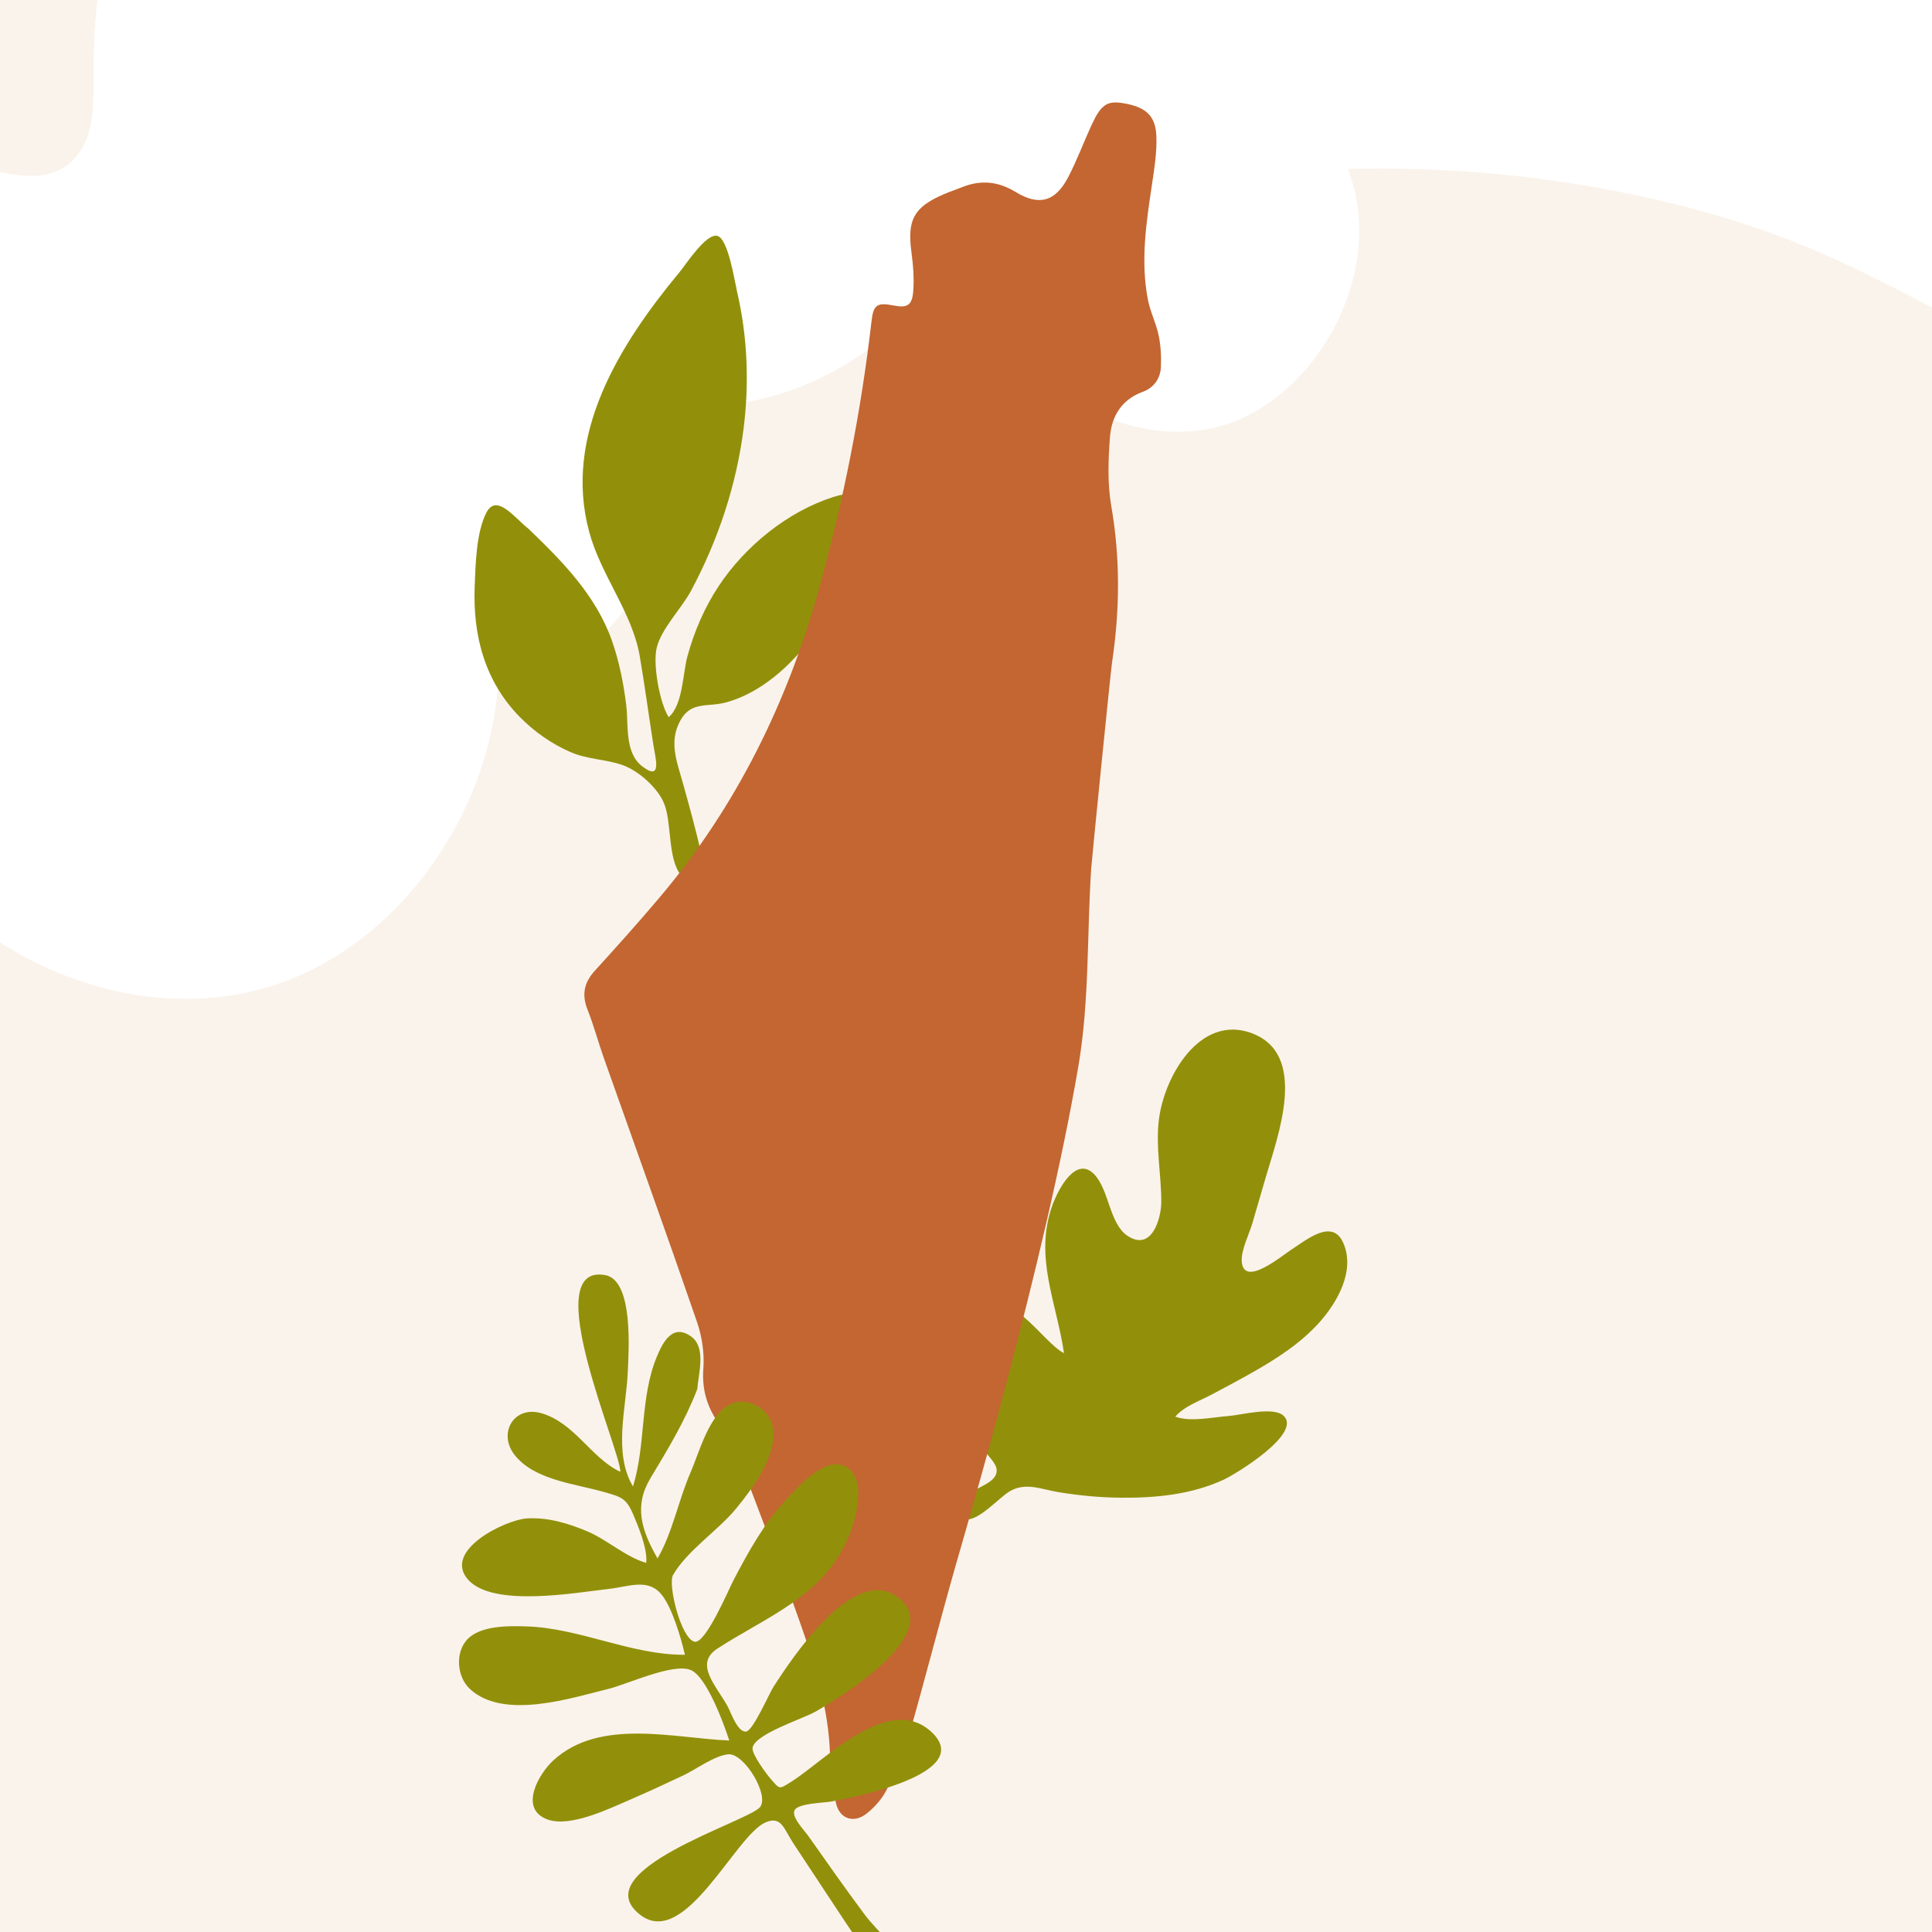
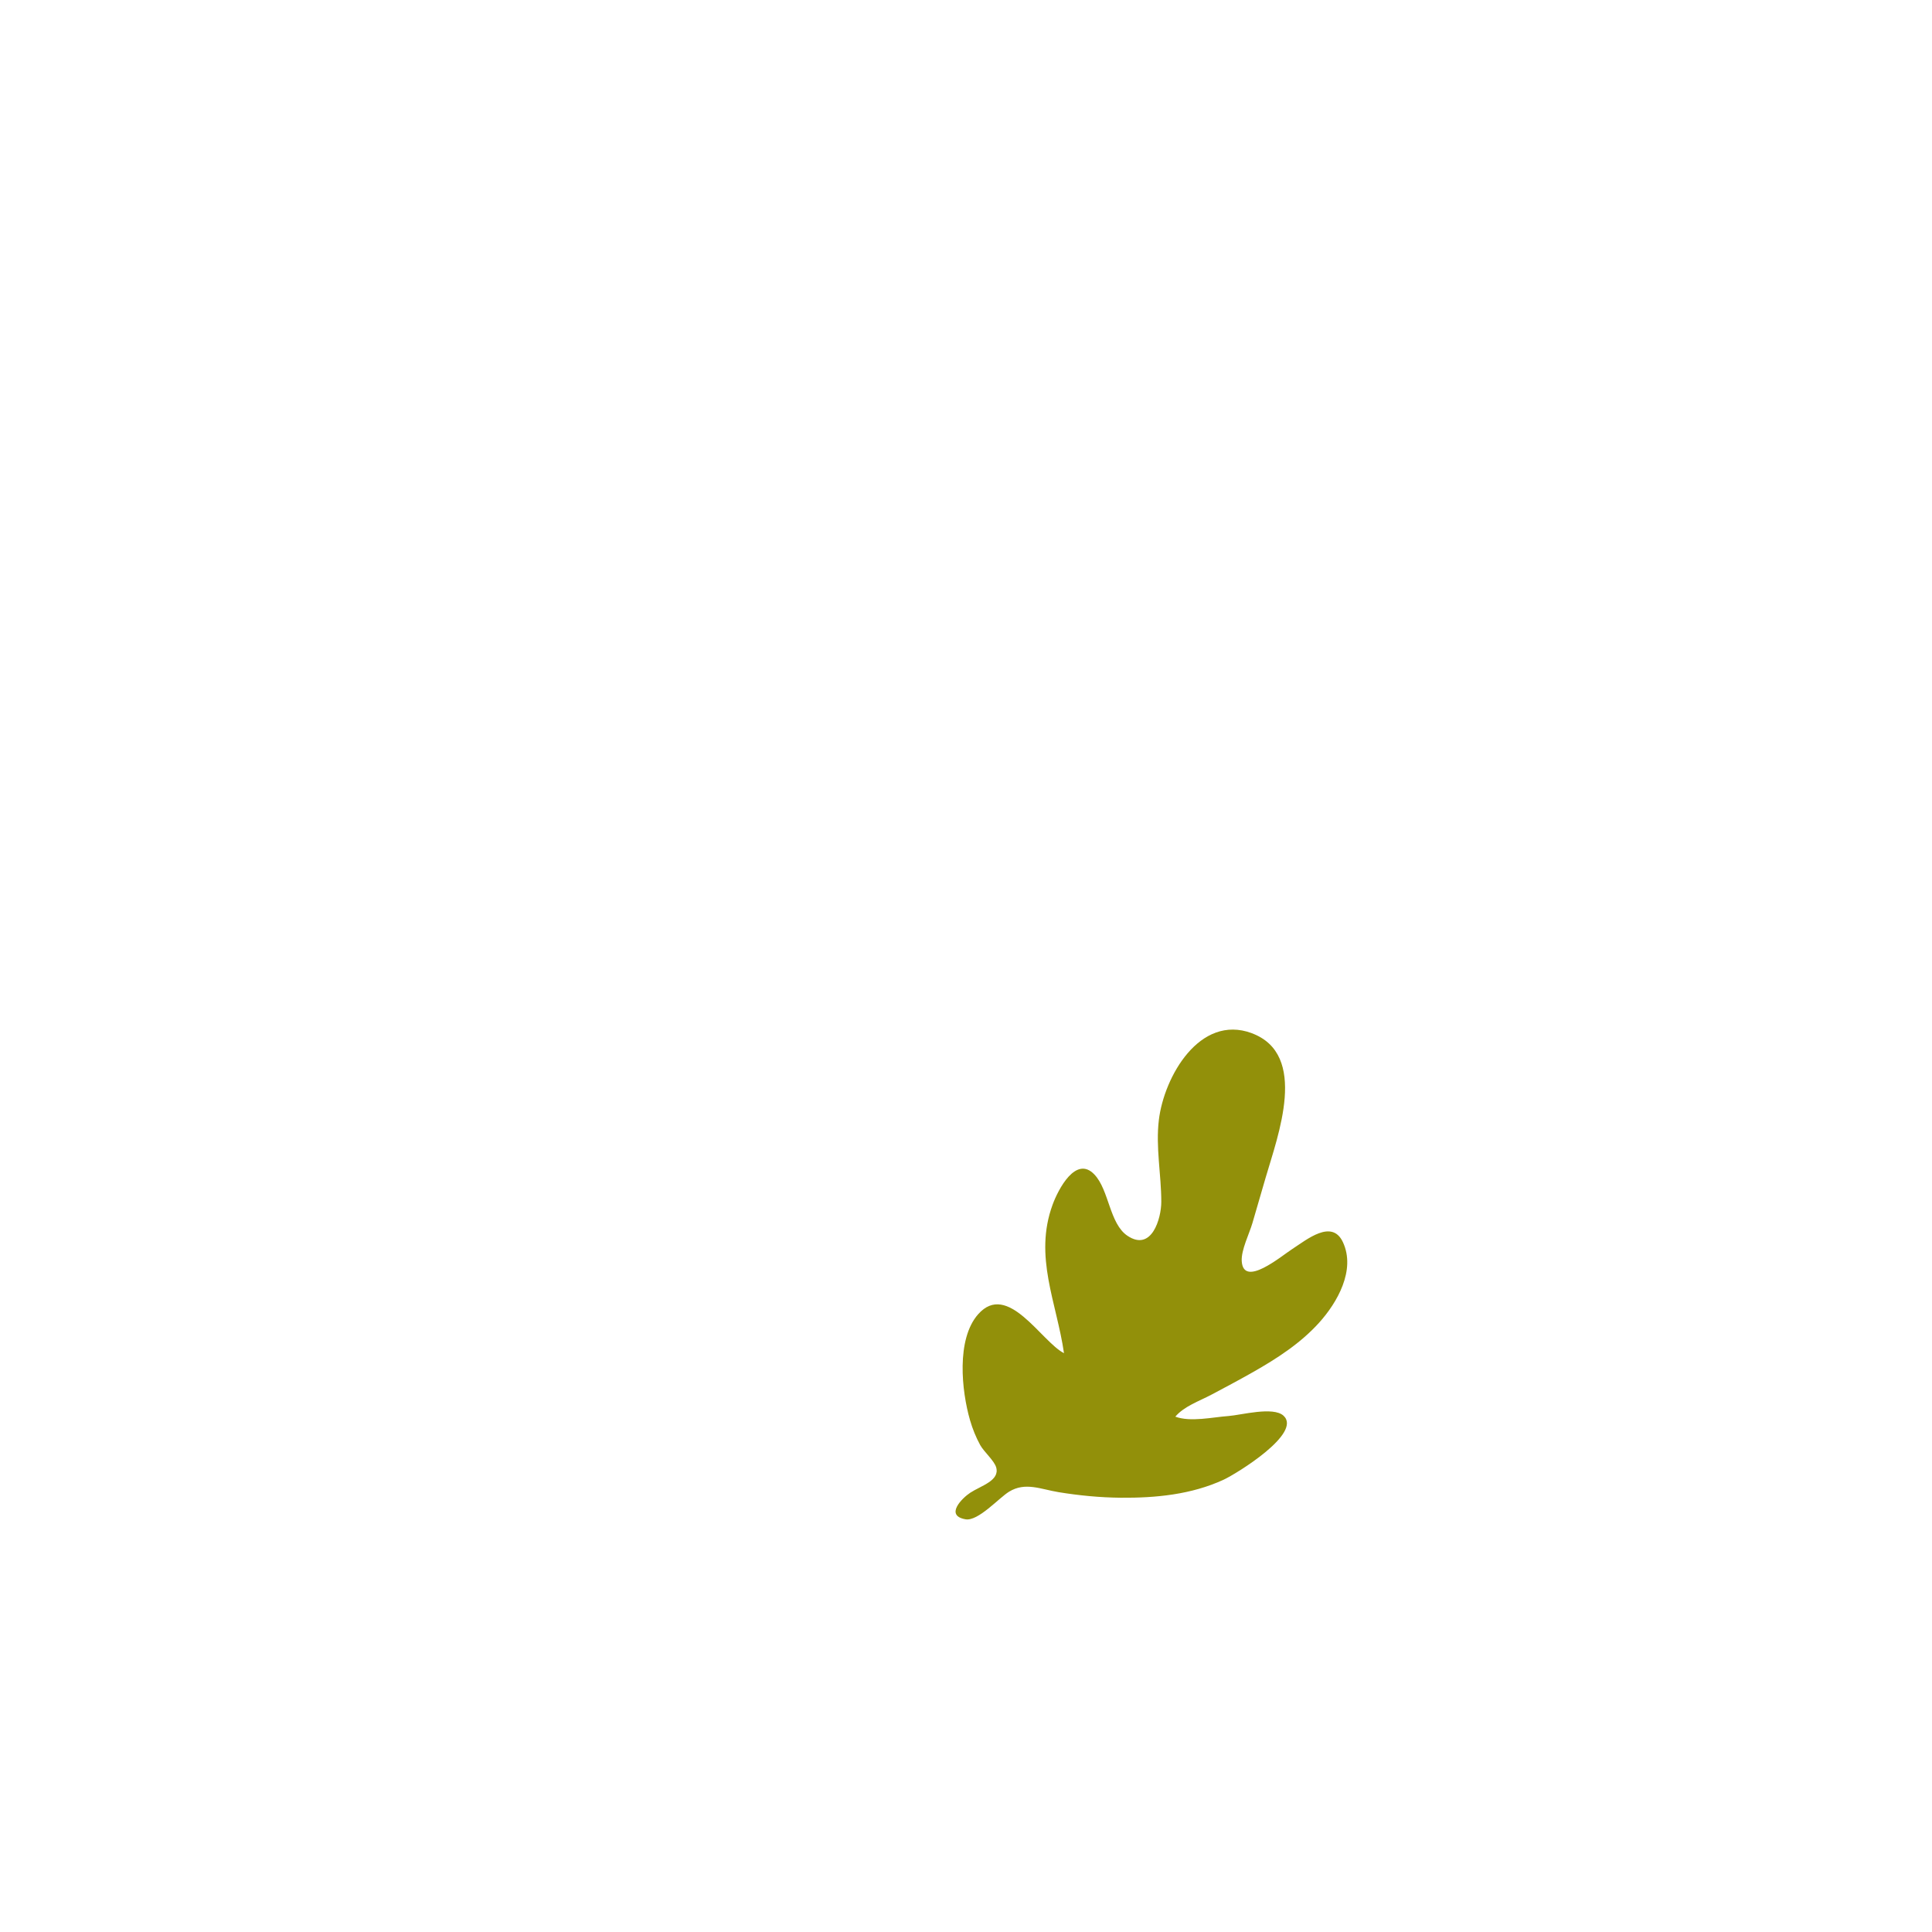
<svg xmlns="http://www.w3.org/2000/svg" id="Layer_1" data-name="Layer 1" viewBox="0 0 500 500">
  <defs>
    <style>
      .cls-1 {
        fill: #92900a;
      }

      .cls-1, .cls-2, .cls-3, .cls-4 {
        stroke-width: 0px;
      }

      .cls-2 {
        fill: #c36631;
      }

      .cls-3 {
        fill: #faf3eb;
      }

      .cls-4 {
        fill: #fff;
      }
    </style>
  </defs>
-   <rect class="cls-3" width="500" height="500" />
-   <path class="cls-4" d="M519.05-76c-15.12,6.36-30.94,12.4-46.93,10.53-36.36-4.25-60.33-46.38-94.08-62.66-28.56-13.78-60.97-7.72-91.42-1.45-50.39,10.38-100.77,20.76-151.16,31.14-34.7,7.15-72.73,16.57-94.03,49.2C28.86-29.98,24.15-5.03,24.21,19.15c.02,6.72.24,13.99-3.1,19.46-7.27,11.92-23,5.79-34.93,1.19-39.33-15.19-88.23,6.36-104.31,50.76-7.77,21.47-5.84,46.48,2.88,67.33,9.31,22.28,26.36,39.82,47.56,43.22,7.43,1.19,15.14.84,22.22,3.75,9.91,4.07,17.1,13.85,24.87,22.08,24.32,25.73,59.69,38.18,91.39,28.06,31.71-10.12,57.57-44.55,58.36-82.76,29.57,7.43,55.91-40.56,37.66-68.61,29.01,6.39,60.64-7.66,78.59-34.92,14.05,26.38,39.84,46.56,66.29,42.5,26.45-4.06,48.22-39.26,37.1-67.46,17.92-.49,44.93.25,76.89,7.26,52.54,11.51,68.42,29,107.5,43.5l-14.13-170.5Z" />
  <path class="cls-1" d="M323.92,267.38c14.86,5.49,6.74,26.67,3.64,37.35-1.14,3.94-2.29,7.88-3.44,11.82-.8,2.74-2.94,6.97-2.76,9.83.44,7,10.27-1.33,13.07-3.13,3.75-2.42,10.28-7.88,13.12-1.77,3.36,7.23-1.47,15.64-6.2,20.87-4.8,5.31-10.85,9.21-17.02,12.72-3.59,2.04-7.24,3.98-10.89,5.91-3.08,1.63-6.99,2.96-9.27,5.65,3.96,1.46,9.62.13,13.81-.17,3.17-.23,11.51-2.53,14.19-.08,4.94,4.53-12.18,15.03-15.53,16.58-8.29,3.83-17.56,4.73-26.58,4.65-5.4-.05-10.77-.57-16.1-1.44-4.63-.76-8.61-2.69-12.8-.13-2.63,1.6-8.03,7.73-11.29,7.15-5.43-.95-.9-5.48,1.24-6.88,2.81-1.83,7.68-3.12,6.7-6.55-.5-1.75-3.18-4.05-4.13-5.77-1.12-2.04-1.99-4.21-2.64-6.45-2.18-7.51-3.61-20.93,2.09-27.4,7.65-8.68,16.37,7.08,22.23,10.06-1.89-13.09-7.86-24.99-2.96-38.4,1.46-4.01,6.07-12.89,10.84-7.83,3.82,4.04,3.87,12.72,8.55,15.85,6.29,4.21,8.75-4.54,8.75-8.78,0-7.07-1.48-14.12-.63-21.19,1.34-11.19,10.56-27.43,24.02-22.48Z" />
-   <path class="cls-1" d="M136.76,136.83c8.77,8.44,17.46,17.23,21.59,28.94,1.91,5.4,3.03,11.12,3.73,16.8.62,5.13-.5,12.26,4.2,15.81,5.08,3.85,3.38-2.05,2.82-5.57-1.21-7.67-2.23-15.37-3.54-23.03-1.93-11.25-10-20.83-13.05-32.02-6.87-25.17,7.81-48.6,23.38-67.36,1.62-1.95,6.88-10.16,9.79-9.34,2.79.79,4.46,11.78,5.07,14.41,2.71,11.59,3.18,23.64,1.69,35.44-1.86,14.7-6.61,28.91-13.59,41.96-2.43,4.55-7.77,9.91-8.91,14.84-1.01,4.35.8,14.26,3.11,17.89,3.67-3.1,3.64-11.28,4.84-15.69,1.76-6.45,4.43-12.69,8.13-18.27,6.83-10.29,17.79-19.23,29.65-23.02,7.24-2.31,7.13.9,6.42,7.44-.75,6.93-3.13,13.65-6.32,19.83-5.57,10.8-15.55,22.43-27.7,25.85-4.93,1.39-9.15-.4-11.98,4.7-3.05,5.5-.94,10.59.64,16.22,1.72,6.12,3.41,12.33,4.83,18.53.9,3.9-.8,10.79-5.3,5.34-3.52-4.26-2.34-13.5-4.39-18.58-1.61-3.98-6.57-8.51-10.87-9.99-4.34-1.49-8.92-1.41-13.26-3.28-4.91-2.12-9.4-5.26-13.15-9.06-9.13-9.26-12.25-21.14-11.74-33.87.22-5.65.39-13.99,3.04-19.1,2.64-5.08,7.34,1.43,10.86,4.18Z" />
-   <path class="cls-2" d="M282.41,224.6c-1.13,17.08-.44,34.36-3.31,51.23-8.71,51.15-29.55,121.48-31.91,129.78-4.22,14.84-8,29.81-12.27,44.63-1.31,4.55-3.38,8.93-5.56,13.14-1.18,2.29-3.08,4.4-5.12,6-3.31,2.6-7.01,1.32-7.89-2.76-.88-4.1-1.41-8.33-1.54-12.52-.37-11.96-3.89-23.19-7.8-34.29-5.05-14.33-10.45-28.55-15.93-42.73-1.22-3.16-3.27-6.04-5.21-8.86-2.96-4.29-4.24-8.74-3.84-14.08.29-3.96-.35-8.25-1.65-12.03-7.85-22.79-16.03-45.47-24.07-68.19-1.48-4.19-2.63-8.5-4.26-12.63-1.54-3.88-.89-7.01,1.89-10.06,5.68-6.24,11.33-12.53,16.77-18.98,19.91-23.57,33.16-50.58,41.35-80.22,6.25-22.64,10.81-45.59,13.49-68.91.48-4.21,1.41-4.9,5.65-4.07,3.55.7,4.85.04,5.14-3.62.27-3.39-.02-6.87-.47-10.26-1.1-8.25.63-11.55,8.31-14.87,1.63-.7,3.32-1.27,4.97-1.92,4.78-1.88,9.24-1.41,13.68,1.3,6.06,3.7,10.3,2.54,13.62-3.83,2.3-4.42,4.03-9.13,6.13-13.66,2.35-5.07,3.96-6.13,7.86-5.52,5.95.93,8.62,3.14,8.83,8.56.16,4.16-.52,8.39-1.14,12.54-1.49,9.91-2.99,19.82-1.05,29.81.61,3.13,2.13,6.09,2.78,9.22.55,2.67.71,5.49.58,8.23-.14,2.99-1.9,5.36-4.68,6.37-5.56,2.03-8.09,6.39-8.5,11.7-.45,5.93-.67,12.06.34,17.87,2.35,13.54,2.22,26.96.2,40.47-.39,2.59-5.24,51.03-5.38,53.15Z" />
-   <path class="cls-1" d="M180.43,359.56c-3.11,8.12-7.58,15.5-12.05,22.92-4.39,7.27-2.4,13.5,1.79,20.84,3.88-6.64,5.44-15.16,8.56-22.29,2.22-5.07,4.92-15.59,10.65-17.79,4.66-1.79,9.99,1.66,10.69,6.45,1.04,7.1-5.34,15.57-9.52,20.67-4.68,5.72-12.81,10.97-16.39,17.3-1.32,2.33,1.97,16.24,5.56,17.21,2.85.77,8.97-13.77,10.14-15.98,3.89-7.41,7.92-14.71,13.66-20.87,3.12-3.34,10.12-11.33,15.38-8.45,5.81,3.18,2.4,14.51.37,18.98-6.71,14.81-20.87,19.85-33.59,28.09-6.19,4.01-.19,9.71,2.68,15.06.83,1.55,2.55,6.69,4.74,6.42,1.8-.22,5.97-9.88,7.1-11.62,4.74-7.32,20.35-31.04,31.64-23.5,13.67,9.14-14.22,26.2-20.7,29.92-3.36,1.93-15.83,5.84-16.38,9.42-.24,1.58,3.53,6.69,4.66,7.99,2.48,2.87,2.18,2.76,5.37.77,8.53-5.32,25.5-23.44,36.53-12.62,10.73,10.53-20.21,16.65-26.27,17.76-1.82.33-7.92.43-9.26,2.01-1.39,1.64,2.45,5.54,3.37,6.85,4.78,6.79,9.56,13.59,14.51,20.25,3.52,4.75,10.81,10.8,12.67,16.28.9,2.66.07,5.52-3.23,4.65-2.4-.63-6.2-7.36-7.62-9.26-4.66-6.26-8.87-12.88-13.18-19.38-2.33-3.52-4.66-7.04-6.98-10.57-2.52-3.84-3.1-7.19-7.21-5.44-7.81,3.33-20.83,32.93-32.44,23.92-14.69-11.41,27.62-24.01,30.97-27.82,2.6-2.96-3.96-13.94-8.07-13.72-3.45.19-8.65,4.02-11.79,5.49-4.53,2.13-9.06,4.24-13.65,6.22-5.28,2.27-15.5,7.29-21.41,5.17-7.56-2.72-2.34-11.8,1.46-15.29,12.05-11.07,31.2-5.74,45.54-5.16-1.35-4.2-5.83-16.49-9.94-18.23-4.54-1.93-16.46,3.68-21.25,4.85-9.71,2.38-27.28,8.17-35.97,0-3.26-3.06-3.81-9.13-.82-12.58,3.34-3.86,10.92-3.72,15.55-3.57,13.87.46,27.23,7.47,40.95,7.34-.98-4.31-3.32-12.34-6.13-15.68-3.49-4.17-8.46-1.93-13.56-1.36-8.46.94-29.77,4.84-36.33-2.3-6.93-7.54,9.53-15.63,15.23-15.95,5.38-.31,10.76,1.31,15.65,3.4,5.07,2.17,9.92,6.64,15.13,8.11.37-3.68-2-9.32-3.42-12.66-1.8-4.21-3.24-4.45-7.58-5.7-7.41-2.13-17.99-3.06-23.08-9.6-4.38-5.63-.15-12.79,6.89-10.79,8.66,2.46,12.94,11.66,20.49,15.18.18-5.36-21.61-54.08-3.93-50.91,7.39,1.33,6.09,19.54,5.86,25.07-.39,9.29-3.82,21.01,1.35,29.63,3.36-10.82,1.77-22.93,6.15-33.54,1.55-3.76,4.12-8.77,8.94-5.23,3.92,2.88,1.84,9.54,1.54,13.63Z" />
</svg>